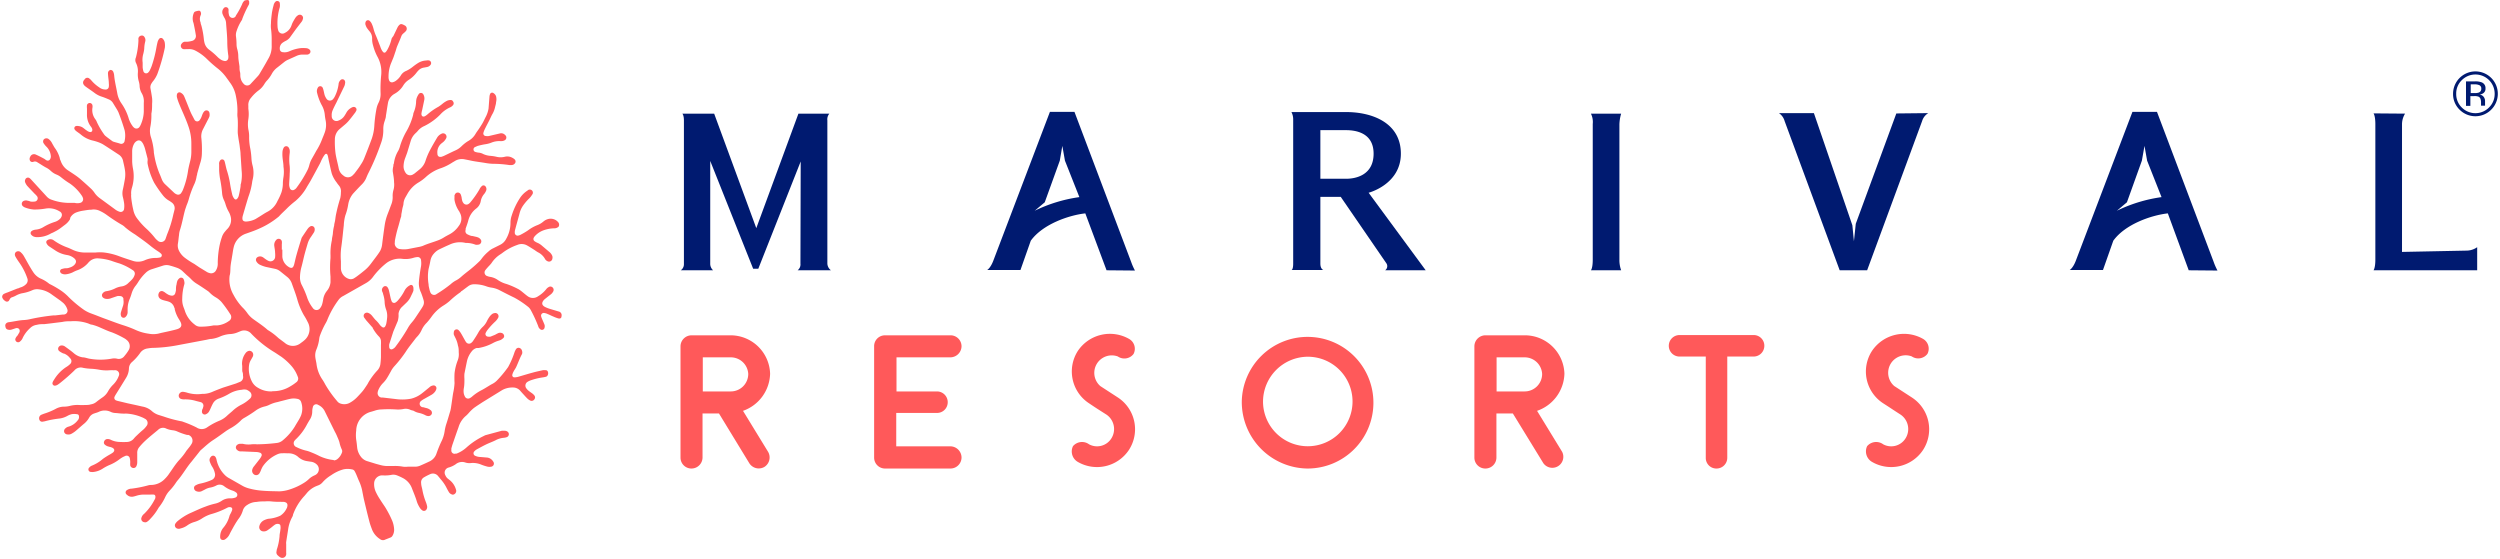
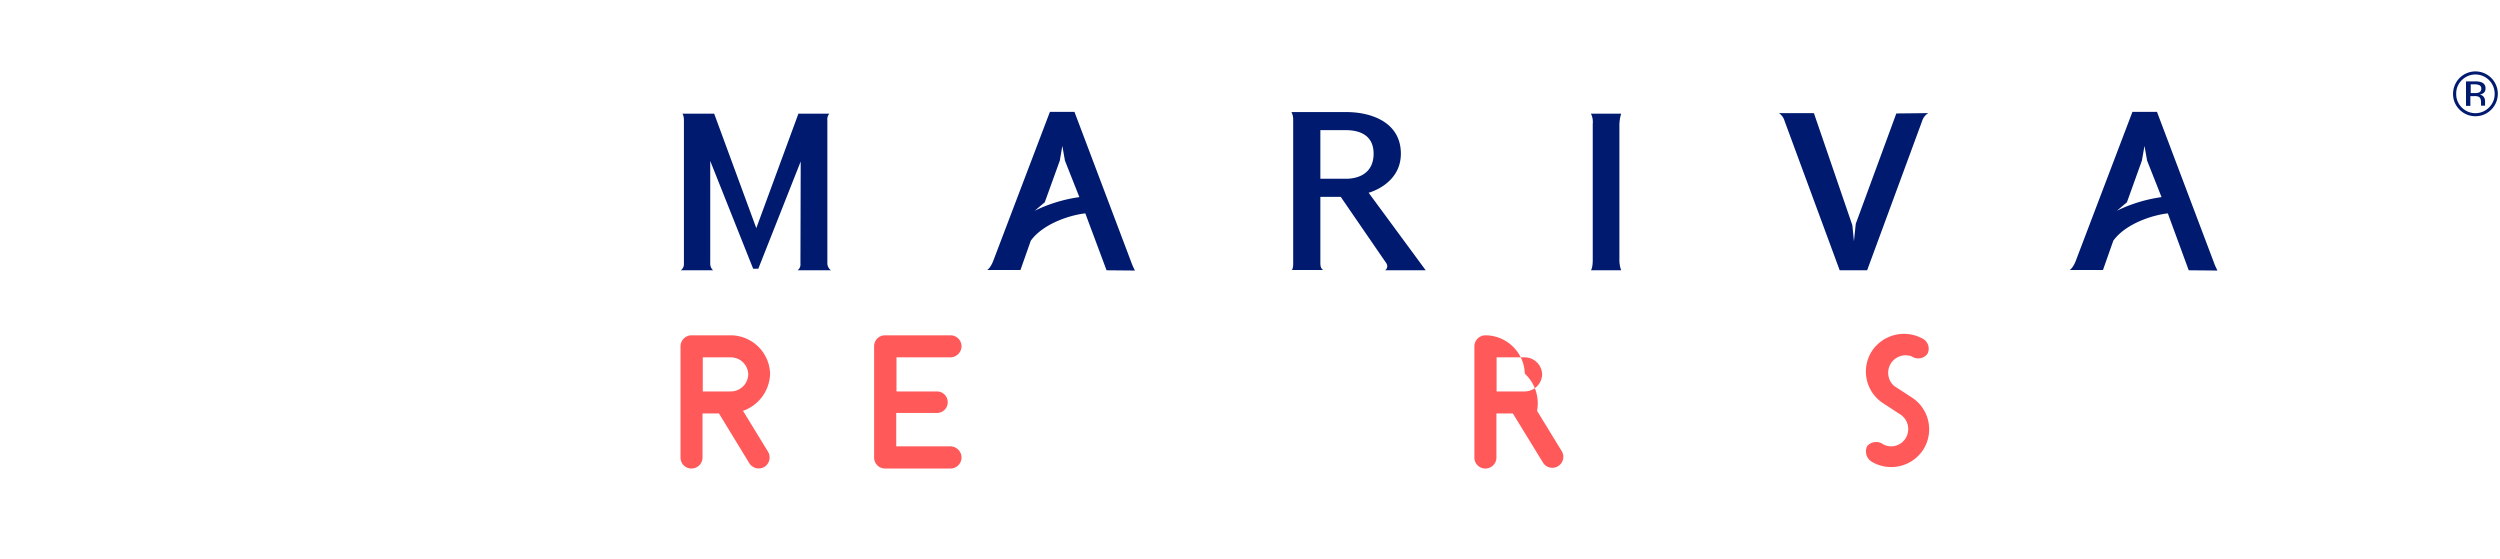
<svg xmlns="http://www.w3.org/2000/svg" id="Capa_1" data-name="Capa 1" viewBox="0 0 285.5 64" width="286" height="64">
  <defs>
    <style>.cls-1{fill:#ff595a;}.cls-2{fill:#001a70;}</style>
  </defs>
  <title>logo8</title>
-   <path class="cls-1" d="M35,1.05,35.27,1c.14,0,.23.05.23.18a1.1,1.1,0,0,1,0,.26.59.59,0,0,1-.06.14,12.11,12.11,0,0,0-.73,1.6c0,.09-.09.18-.14.27a5.14,5.14,0,0,0-.5,1.09A1.35,1.35,0,0,0,34,5.2a6.8,6.8,0,0,1,.06.9,2.11,2.11,0,0,0,.09.55,3.08,3.08,0,0,1,.11.74c0,.41.09.82.14,1.23,0,.21,0,.42.06.63s0,.45.07.68a1.24,1.24,0,0,0,.34.65.52.52,0,0,0,.82,0l.77-.83a2.11,2.11,0,0,0,.19-.23c.25-.42.5-.84.74-1.26l.29-.52a2.72,2.72,0,0,0,.4-1.54c0-.25,0-.51,0-.76A8.77,8.77,0,0,0,38,4.28a3,3,0,0,1,0-.6c0-.41.06-.82.11-1.23a8,8,0,0,1,.19-.85.77.77,0,0,1,.2-.39.28.28,0,0,1,.31-.08.26.26,0,0,1,.2.25,1.63,1.63,0,0,1,0,.44A6.29,6.29,0,0,0,38.75,4a1.62,1.62,0,0,0,.07.44.5.5,0,0,0,.77.32,1.46,1.46,0,0,0,.7-.71c.07-.15.11-.31.18-.45A6.37,6.37,0,0,1,40.82,3a1,1,0,0,1,.3-.27.37.37,0,0,1,.55.34,1.19,1.19,0,0,1-.1.32c-.08.13-.18.24-.27.36l-.43.56-.72,1a1.43,1.43,0,0,1-.47.37,2.4,2.4,0,0,0-.38.23.78.78,0,0,0-.29.7.36.36,0,0,0,.36.36,1.22,1.22,0,0,0,.38,0,1.36,1.36,0,0,0,.39-.12,4.44,4.44,0,0,1,1.22-.34,3.43,3.43,0,0,1,.64,0,.64.64,0,0,1,.41.16.3.3,0,0,1,0,.46.45.45,0,0,1-.31.12h-.34a1.65,1.65,0,0,0-.87.16l-1,.45a2,2,0,0,0-.38.24l-.77.61a2.28,2.28,0,0,0-.62.69,3.67,3.67,0,0,1-.61.85,2.51,2.51,0,0,0-.27.37,2.53,2.53,0,0,1-.68.74,4.51,4.51,0,0,0-.85.84,1.19,1.19,0,0,0-.3.9c0,.12,0,.23,0,.34a4,4,0,0,1,0,1.2,3.48,3.48,0,0,0,0,1.16,3.58,3.58,0,0,1,.09.93,6.31,6.31,0,0,0,.14,1.3,8.94,8.94,0,0,1,.12,1,4.1,4.1,0,0,0,.14.93,3.21,3.21,0,0,1,0,1.6,2.21,2.21,0,0,0-.05.25,7.72,7.72,0,0,1-.41,1.64c-.13.39-.24.79-.36,1.18l-.29,1a1.28,1.28,0,0,0-.06.33c0,.23.08.34.32.38a.55.55,0,0,0,.18,0,2.64,2.64,0,0,0,1-.28l.52-.32c.26-.16.52-.34.8-.49A2.52,2.52,0,0,0,38.74,24,6.76,6.76,0,0,0,39.2,23a3.55,3.55,0,0,0,.16-.92,4.54,4.54,0,0,1,.07-.82,4,4,0,0,0,0-1.19c0-.36-.08-.72-.11-1.09a3.75,3.75,0,0,1,0-.67,1.23,1.23,0,0,1,.14-.42.33.33,0,0,1,.57,0,.9.9,0,0,1,.11.27,1.53,1.53,0,0,1,0,.37,5.5,5.5,0,0,0,0,1.46,4.94,4.94,0,0,1,0,.86c0,.42-.05.83-.06,1.24a1.12,1.12,0,0,0,.07.4.34.34,0,0,0,.54.2.75.75,0,0,0,.27-.26,13.28,13.28,0,0,0,1.23-2,3,3,0,0,0,.21-.6,2.78,2.78,0,0,1,.25-.62c.18-.32.36-.63.53-.95A7.24,7.24,0,0,0,43.82,17c.09-.24.2-.48.29-.73a2.6,2.6,0,0,0,.14-1.51,5.58,5.58,0,0,1-.09-.59A2.74,2.74,0,0,0,43.79,13a6,6,0,0,1-.51-1.36.77.77,0,0,1,.07-.59.31.31,0,0,1,.57,0,1.84,1.84,0,0,1,.09.28c.05.19.08.39.14.58a1.85,1.85,0,0,0,.19.37.47.47,0,0,0,.77.05,1.46,1.46,0,0,0,.22-.35,4.38,4.38,0,0,0,.4-1.32.71.71,0,0,1,.23-.5.3.3,0,0,1,.51.14.46.46,0,0,1,0,.26.9.9,0,0,1-.09.32c-.29.61-.59,1.21-.88,1.82-.15.29-.3.58-.43.88a1.37,1.37,0,0,0-.12.69.54.54,0,0,0,.78.52,1.36,1.36,0,0,0,.69-.56,4.05,4.05,0,0,0,.21-.35,1.35,1.35,0,0,1,.46-.49,1.05,1.05,0,0,1,.3-.15.33.33,0,0,1,.34.12.3.3,0,0,1,0,.35,1,1,0,0,1-.16.25c-.23.31-.47.62-.72.91a3.81,3.81,0,0,1-.46.44l-.52.44a1.53,1.53,0,0,0-.56,1.18,10.14,10.14,0,0,0,.08,1.65c.09.57.25,1.12.36,1.69a1.28,1.28,0,0,0,.52.8A.77.77,0,0,0,47.4,21a1.09,1.09,0,0,0,.18-.19c.24-.32.49-.63.71-1a3.53,3.53,0,0,0,.36-.66c.31-.77.61-1.54.89-2.31a5.52,5.52,0,0,0,.28-1.4,15.33,15.33,0,0,1,.25-2,2.66,2.66,0,0,1,.23-.67,2.19,2.19,0,0,0,.24-1.05,15.17,15.17,0,0,1,.07-2.13,3.62,3.62,0,0,0-.45-2.14,5.81,5.81,0,0,1-.47-1.22,2.53,2.53,0,0,1-.12-.77,1.23,1.23,0,0,0-.29-.87c-.1-.12-.19-.23-.28-.36a1.05,1.05,0,0,1-.15-.3.52.52,0,0,1,0-.47.28.28,0,0,1,.45-.06.93.93,0,0,1,.22.3,3.19,3.19,0,0,1,.21.59,5.12,5.12,0,0,0,.26.75c.18.41.33.83.5,1.25a2.5,2.5,0,0,0,.15.38,1.07,1.07,0,0,0,.19.28.19.19,0,0,0,.3,0,1.31,1.31,0,0,0,.19-.27,4.69,4.69,0,0,0,.48-1.26A1.35,1.35,0,0,1,52,5.13l.48-1a1.07,1.07,0,0,1,.15-.22c.17-.18.26-.19.5-.09l.13.07a.42.42,0,0,1,.14.7,2.73,2.73,0,0,1-.25.23.76.76,0,0,0-.25.36c-.15.4-.33.78-.49,1.18-.07.19-.11.38-.18.57s-.16.5-.26.74-.17.42-.26.63a4.05,4.05,0,0,0-.26,1.5.9.9,0,0,0,.06.37.34.34,0,0,0,.45.23,1,1,0,0,0,.33-.16,2.13,2.13,0,0,0,.56-.6,1.24,1.24,0,0,1,.62-.53,3.63,3.63,0,0,0,.79-.5,6.15,6.15,0,0,1,.52-.37,1.94,1.94,0,0,1,1-.32.73.73,0,0,1,.33,0,.32.32,0,0,1,.15.49.63.63,0,0,1-.37.25l-.37.07a1.09,1.09,0,0,0-.68.36l-.13.14a3.45,3.45,0,0,1-1,.94,2,2,0,0,0-.59.63,2.67,2.67,0,0,1-1,.94,1.51,1.51,0,0,0-.75,1.12c-.08.45-.14.91-.22,1.37,0,.2-.08.41-.14.61a2.65,2.65,0,0,0-.16,1,4.28,4.28,0,0,1-.28,1.58,26.65,26.65,0,0,1-1.41,3.35c-.11.21-.2.43-.29.65a2.3,2.3,0,0,1-.5.7c-.33.33-.64.67-.95,1a2.59,2.59,0,0,0-.58,1.24,6.25,6.25,0,0,1-.33,1.27,4.93,4.93,0,0,0-.18,1.15c-.1.85-.17,1.71-.3,2.57A7.85,7.85,0,0,0,46,30.89c0,.26,0,.53,0,.79a1.31,1.31,0,0,0,1,1.25.73.73,0,0,0,.48-.08,5.36,5.36,0,0,0,.49-.34c.22-.16.44-.34.65-.51a4.24,4.24,0,0,0,.81-.83l.61-.81c.15-.2.3-.41.43-.62a2.07,2.07,0,0,0,.25-.82c.09-.74.19-1.49.3-2.23a6,6,0,0,1,.31-1.16c.14-.36.28-.72.41-1.08a2.25,2.25,0,0,0,.18-1,2.36,2.36,0,0,1,.1-.74,2.21,2.21,0,0,0,.06-.85c0-.43-.09-.85-.15-1.27A1.88,1.88,0,0,1,52,20c0-.1,0-.2.06-.29a3.68,3.68,0,0,1,.51-1.48,2.85,2.85,0,0,0,.22-.6,8.39,8.39,0,0,1,.65-1.51,7.62,7.62,0,0,0,.83-2c0-.16.09-.32.14-.47a3.41,3.41,0,0,0,.19-.95,1.68,1.68,0,0,1,.06-.45,1.72,1.72,0,0,1,.21-.43.31.31,0,0,1,.57,0,.91.91,0,0,1,.09.65l-.24,1.14a2.83,2.83,0,0,0-.08.4c0,.28.17.4.41.28a1.79,1.79,0,0,0,.28-.2,6.94,6.94,0,0,1,1.26-.88,4.49,4.49,0,0,0,.51-.38,2.88,2.88,0,0,1,.47-.3,1.06,1.06,0,0,1,.4-.09.3.3,0,0,1,.3.19.32.32,0,0,1,0,.38.9.9,0,0,1-.32.26,3.39,3.39,0,0,0-1.17.85,6.69,6.69,0,0,1-1.79,1.29,2,2,0,0,0-.75.55,2.23,2.23,0,0,1-.26.27,2,2,0,0,0-.58.95l-.39,1.29-.21.57a2.8,2.8,0,0,0-.2.91,1.24,1.24,0,0,0,.19.75.62.62,0,0,0,.9.25l.16-.1.64-.52a2.09,2.09,0,0,0,.64-1,7.6,7.6,0,0,1,.45-1.07c.26-.5.55-1,.83-1.47a1.13,1.13,0,0,1,.51-.48.39.39,0,0,1,.54.53,1.55,1.55,0,0,1-.24.33,3.36,3.36,0,0,1-.29.24,1.31,1.31,0,0,0-.46,1.17c0,.3.2.42.49.35l.24-.09c.44-.21.88-.43,1.32-.63a2.33,2.33,0,0,0,.74-.51,4.4,4.4,0,0,1,.52-.43c.12-.09.25-.15.38-.24a2.16,2.16,0,0,0,.68-.73c.11-.19.24-.35.36-.53s.29-.44.42-.66.28-.56.43-.84a3.24,3.24,0,0,0,.27-.85L63,12a1.17,1.17,0,0,1,.07-.25.25.25,0,0,1,.38-.1.68.68,0,0,1,.3.37,1.38,1.38,0,0,1,0,.67c0,.18-.07.37-.11.55a2.77,2.77,0,0,1-.31.81c-.12.21-.22.44-.33.67s-.35.66-.51,1a2.23,2.23,0,0,0-.18.45.29.29,0,0,0,.29.39.93.93,0,0,0,.33,0l1.24-.29a.6.6,0,0,1,.62.18.36.36,0,0,1-.1.62.66.66,0,0,1-.25.07,1.51,1.51,0,0,1-.3,0,2.41,2.41,0,0,0-.88.16,3.15,3.15,0,0,1-.8.21,8.45,8.45,0,0,0-.84.19l-.27.12a.3.3,0,0,0,.06.57,1.94,1.94,0,0,0,.33.07,1.3,1.3,0,0,1,.54.16,2.36,2.36,0,0,0,.83.21,4.77,4.77,0,0,1,.66.1,2,2,0,0,0,1,0,1.17,1.17,0,0,1,.84.12,1.1,1.1,0,0,1,.25.17.34.34,0,0,1,0,.52.47.47,0,0,1-.31.14,1.51,1.51,0,0,1-.3,0,12.42,12.42,0,0,0-1.83-.14,6.11,6.11,0,0,1-.86-.09c-.63-.11-1.26-.17-1.89-.32l-.51-.1a1.51,1.51,0,0,0-1.12.19l-.29.17a5.89,5.89,0,0,1-1.28.64,4.75,4.75,0,0,0-1.73,1,5.06,5.06,0,0,1-.87.65,3.49,3.49,0,0,0-1.25,1.28l-.24.42a1.76,1.76,0,0,0-.22.68c0,.2-.09.41-.13.62s-.06.37-.1.55,0,.32-.09.48c-.1.36-.19.73-.3,1.09a13.78,13.78,0,0,0-.37,1.57l0,.14a.65.65,0,0,0,.58.78,2.91,2.91,0,0,0,.93,0l1.18-.23a2.93,2.93,0,0,0,.51-.13c.52-.24,1.08-.39,1.62-.59a3.65,3.65,0,0,0,.75-.35c.2-.13.41-.24.62-.35a3,3,0,0,0,1.13-1,1.36,1.36,0,0,0,.11-1.52.7.7,0,0,0-.09-.17A3.28,3.28,0,0,1,59,23.9a1.58,1.58,0,0,1,0-.38.37.37,0,0,1,0-.18c.06-.16.15-.3.34-.31a.36.36,0,0,1,.38.25,1.68,1.68,0,0,1,.09.32,2.41,2.41,0,0,0,.07.37.83.83,0,0,0,.16.29.43.43,0,0,0,.58.06,1.1,1.1,0,0,0,.22-.21,10.44,10.44,0,0,0,1-1.43,1.18,1.18,0,0,1,.26-.37.28.28,0,0,1,.43,0,.49.49,0,0,1,.07.53,1.41,1.41,0,0,1-.21.35A1.73,1.73,0,0,0,62,24a1.36,1.36,0,0,1-.54.87,2.52,2.52,0,0,0-.9,1.4c-.08.3-.19.59-.29.88a.88.88,0,0,0,0,.15.4.4,0,0,0,.21.51,2.23,2.23,0,0,0,.45.18c.15,0,.32.06.48.09a1.7,1.7,0,0,1,.32.1.68.68,0,0,1,.23.18.36.36,0,0,1,.06.42.37.37,0,0,1-.33.21.76.76,0,0,1-.3,0,3,3,0,0,0-1-.2h-.12A2.75,2.75,0,0,0,58.4,29c-.38.16-.75.34-1.13.52a2,2,0,0,0-.64.5,1.63,1.63,0,0,0-.39.8c-.06.32-.13.64-.21.95a5.2,5.2,0,0,0,0,1.76c0,.21.07.42.11.63a1.69,1.69,0,0,0,.08.24.46.46,0,0,0,.74.23,15.23,15.23,0,0,0,1.6-1.12,2.9,2.9,0,0,1,.65-.45,3,3,0,0,0,.58-.42c.2-.18.42-.35.63-.52a15.1,15.1,0,0,0,1.48-1.28,2.65,2.65,0,0,0,.21-.26,4.68,4.68,0,0,1,.75-.79,2.08,2.08,0,0,1,.55-.38l.78-.39a1.55,1.55,0,0,0,.73-.72,3.68,3.68,0,0,0,.48-1.83,2.51,2.51,0,0,1,.14-.81,8,8,0,0,1,.94-2,2.86,2.86,0,0,1,.87-.86.35.35,0,0,1,.52.48,2.12,2.12,0,0,1-.35.44,5.59,5.59,0,0,0-.7.83,2.7,2.7,0,0,0-.37.81c-.16.62-.34,1.23-.5,1.85a1.11,1.11,0,0,0-.06.4.33.33,0,0,0,.44.33,1.07,1.07,0,0,0,.31-.13,7.45,7.45,0,0,0,.77-.46,4.44,4.44,0,0,1,1-.57,2.4,2.4,0,0,0,.77-.45,1.4,1.4,0,0,1,.6-.29,1.14,1.14,0,0,1,1.06.36.45.45,0,0,1,.11.42.25.25,0,0,1-.12.17.73.73,0,0,1-.46.13,3.85,3.85,0,0,0-1.17.22,2.47,2.47,0,0,0-1,.66.86.86,0,0,0-.15.22.31.31,0,0,0,.1.37,1.69,1.69,0,0,0,.29.17,1.87,1.87,0,0,1,.54.33l.86.73a1.11,1.11,0,0,1,.35.48.62.62,0,0,1,0,.3.38.38,0,0,1-.54.29.62.62,0,0,1-.32-.3,1.86,1.86,0,0,0-.79-.73c-.16-.09-.31-.21-.47-.31s-.5-.32-.77-.47a1.26,1.26,0,0,0-1.12-.06,6.11,6.11,0,0,0-1.62.85,3.53,3.53,0,0,1-.34.24,3.36,3.36,0,0,0-1,1,5,5,0,0,1-.38.42c-.1.12-.22.24-.31.37a.43.43,0,0,0,.23.69,1.38,1.38,0,0,0,.29.08,2.09,2.09,0,0,1,.9.36,3.26,3.26,0,0,0,1,.46,9.29,9.29,0,0,1,1.41.62,4.13,4.13,0,0,1,.42.31c.2.16.38.32.59.47a1,1,0,0,0,1.19,0,3.42,3.42,0,0,0,.93-.81.76.76,0,0,1,.25-.22.36.36,0,0,1,.45,0,.38.38,0,0,1,.12.44,1.1,1.1,0,0,1-.22.31,3.67,3.67,0,0,1-.29.23l-.44.35a1.14,1.14,0,0,0-.16.15c-.26.32-.22.57.14.77a3.32,3.32,0,0,0,.55.22l1,.3a.43.43,0,0,1,.35.53c0,.23-.15.33-.39.26a3.82,3.82,0,0,1-.53-.2c-.23-.09-.45-.21-.68-.3a1.24,1.24,0,0,0-.36-.11.31.31,0,0,0-.37.39,2.09,2.09,0,0,0,.13.35c.09.21.18.41.26.62a.61.61,0,0,1,0,.3.3.3,0,0,1-.51.18.6.6,0,0,1-.22-.34,15.33,15.33,0,0,0-.85-1.84,1.24,1.24,0,0,0-.37-.42,10.47,10.47,0,0,0-1.51-1c-.59-.28-1.17-.58-1.75-.88a2.86,2.86,0,0,0-.89-.27,2.91,2.91,0,0,1-.58-.15,4,4,0,0,0-1.33-.23,1.12,1.12,0,0,0-.71.21l-.75.56c-.06,0-.11.11-.17.15a10.1,10.1,0,0,0-1.23,1,5.26,5.26,0,0,1-.76.55,4.83,4.83,0,0,0-1.32,1.27,6.88,6.88,0,0,1-.54.67,2.82,2.82,0,0,0-.58.83,2.72,2.72,0,0,1-.55.8l-.1.11c-.39.53-.8,1-1.18,1.6a13.66,13.66,0,0,1-1.25,1.59,2.81,2.81,0,0,0-.43.61c-.17.31-.34.62-.53.91a3.39,3.39,0,0,1-.39.46,2.48,2.48,0,0,0-.5.74,1,1,0,0,0-.09.29.51.51,0,0,0,.42.61l.18,0,1.61.19a5.43,5.43,0,0,0,1.61-.06,3.27,3.27,0,0,0,1.24-.61c.25-.19.48-.39.73-.59.09-.07.17-.15.26-.21a.73.73,0,0,1,.28-.1.32.32,0,0,1,.38.39.91.91,0,0,1-.14.3,1.36,1.36,0,0,1-.48.41l-.78.44a2.12,2.12,0,0,0-.35.23.4.4,0,0,0,.15.71c.13,0,.27.06.4.09a1.18,1.18,0,0,1,.51.23.38.38,0,0,1,.16.46.42.42,0,0,1-.47.23.85.85,0,0,1-.28-.1,2.84,2.84,0,0,0-.74-.26,1.79,1.79,0,0,1-.59-.24L54,47.91a1.23,1.23,0,0,0-.84-.12,3.11,3.11,0,0,1-.86.05,13.11,13.11,0,0,0-1.66,0,2.55,2.55,0,0,0-.77.14l-.36.11a2.27,2.27,0,0,0-1.76,2.17,4.11,4.11,0,0,0,0,1.05c.05.29.08.59.11.89a2.07,2.07,0,0,0,.39,1,1.42,1.42,0,0,0,.71.54l1.07.33c.23.06.46.13.69.18a3.47,3.47,0,0,0,.45.06h.86a5,5,0,0,1,1.09.08,2.25,2.25,0,0,0,.52,0c.26,0,.52,0,.79,0a1.5,1.5,0,0,0,.59-.1c.38-.16.75-.33,1.13-.51a1.53,1.53,0,0,0,.8-.94c.17-.48.38-1,.59-1.42a3.94,3.94,0,0,0,.33-1.11,5,5,0,0,1,.21-.87c.16-.48.3-1,.44-1.44a5.3,5.3,0,0,0,.1-.55c.08-.5.14-1,.22-1.49A7,7,0,0,0,59,44.82,10.49,10.49,0,0,1,59,43.7a5.91,5.91,0,0,1,.37-1.49,1.9,1.9,0,0,0,.11-.88c0-.27,0-.53-.09-.79a3,3,0,0,0-.29-.88c-.06-.13-.13-.25-.18-.38a.7.7,0,0,1,0-.29.32.32,0,0,1,.52-.24,1.87,1.87,0,0,1,.28.35c.17.28.32.57.48.85a1.38,1.38,0,0,0,.17.25.41.41,0,0,0,.57,0,.92.92,0,0,0,.22-.26c.19-.28.37-.56.54-.86a2.67,2.67,0,0,1,.52-.68,2.21,2.21,0,0,0,.47-.63,3.43,3.43,0,0,1,.28-.49,1.57,1.57,0,0,1,.3-.33.58.58,0,0,1,.3-.13.37.37,0,0,1,.41.55,1.7,1.7,0,0,1-.35.44,8,8,0,0,0-.84.91,1.86,1.86,0,0,0-.22.35.3.3,0,0,0,.25.44,1,1,0,0,0,.3,0l.49-.2c.11-.05.21-.12.33-.17a.55.55,0,0,1,.4-.06.39.39,0,0,1,.32.28.3.3,0,0,1-.11.34,1.31,1.31,0,0,1-.27.19,3,3,0,0,1-.32.11,3.38,3.38,0,0,0-.52.22,5.31,5.31,0,0,1-1.69.59l-.22,0a1.08,1.08,0,0,0-.55.37,2.71,2.71,0,0,0-.56,1.14c-.1.47-.2,1-.29,1.43a4,4,0,0,0,0,.6c0,.36,0,.72-.07,1.08a1.71,1.71,0,0,0,0,.6,1.37,1.37,0,0,0,.15.38.4.4,0,0,0,.53.14,1.25,1.25,0,0,0,.3-.21,5.39,5.39,0,0,1,1.1-.73c.23-.12.45-.26.68-.4s.34-.21.52-.3a2.06,2.06,0,0,0,.53-.4A12.34,12.34,0,0,0,65,43.17l.13-.18a9.7,9.7,0,0,0,.74-1.72A2.31,2.31,0,0,1,66,41a.36.36,0,0,1,.37-.21.44.44,0,0,1,.35.35.56.56,0,0,1,0,.36c-.26.47-.44,1-.66,1.47-.08.18-.21.34-.3.52a1.37,1.37,0,0,0-.15.38.24.24,0,0,0,.25.3,1.84,1.84,0,0,0,.41-.06c.56-.16,1.1-.33,1.66-.48.39-.11.78-.19,1.17-.28a1.84,1.84,0,0,1,.33,0,.25.25,0,0,1,.25.19.48.48,0,0,1-.07.46.33.33,0,0,1-.19.11,3.39,3.39,0,0,1-.44.08,7.5,7.5,0,0,0-1.24.31,2.09,2.09,0,0,0-.37.17.51.51,0,0,0-.14.78,1.33,1.33,0,0,0,.29.29c.13.11.27.19.4.29a1.39,1.39,0,0,1,.21.21.36.36,0,0,1,0,.45.37.37,0,0,1-.43.15,1.24,1.24,0,0,1-.34-.22c-.22-.21-.41-.44-.62-.66l-.22-.25a1.07,1.07,0,0,0-.83-.38,2.4,2.4,0,0,0-1.23.29l-.13.08L62.22,47c-.33.22-.67.43-1,.67a4.79,4.79,0,0,0-.52.49,4.27,4.27,0,0,1-.36.38,2.69,2.69,0,0,0-.88,1.32c-.23.64-.45,1.28-.67,1.92-.06.16-.1.33-.15.5a.58.58,0,0,0,0,.18.37.37,0,0,0,.49.43l.11,0a3.64,3.64,0,0,0,1.14-.71,8.36,8.36,0,0,1,2-1.32.67.67,0,0,1,.21-.09l1.81-.49a1.84,1.84,0,0,1,.33,0,.53.53,0,0,1,.38.14A.36.36,0,0,1,65,51a1.23,1.23,0,0,1-.33.08,2.43,2.43,0,0,0-1,.3c-.35.17-.72.3-1.07.47s-.71.37-1.06.56a1.09,1.09,0,0,0-.26.21.31.31,0,0,0,.1.53,1.44,1.44,0,0,0,.58.13l.71.06a.9.9,0,0,1,.55.22,1.11,1.11,0,0,1,.25.32.36.36,0,0,1-.28.51,1.08,1.08,0,0,1-.4,0,6,6,0,0,1-.72-.23,2.47,2.47,0,0,0-1.17-.19,1.52,1.52,0,0,1-.67-.06,1.15,1.15,0,0,0-1.1.2,2.79,2.79,0,0,1-.78.37.6.6,0,0,0-.4.89,1,1,0,0,0,.25.36l.24.19A2.12,2.12,0,0,1,59.16,57a.43.43,0,0,1-.21.55.3.3,0,0,1-.29,0,.61.61,0,0,1-.31-.26c-.08-.13-.15-.26-.22-.39a4.5,4.5,0,0,0-.65-1c-.12-.13-.22-.28-.34-.41a.75.75,0,0,0-.94-.24,6.61,6.61,0,0,0-.7.36.65.65,0,0,0-.32.67c0,.24.08.47.13.71a7.48,7.48,0,0,0,.42,1.47,2.64,2.64,0,0,1,.12.4.51.51,0,0,1-.05.4.33.33,0,0,1-.51.11,1,1,0,0,1-.26-.28,3.21,3.21,0,0,1-.33-.67c-.16-.56-.4-1.1-.61-1.65a2.18,2.18,0,0,0-1-1.08,7,7,0,0,0-.68-.31,1.14,1.14,0,0,0-.66-.05,3.87,3.87,0,0,1-.83.06,1.84,1.84,0,0,0-.33,0,.94.94,0,0,0-.79.92,2.09,2.09,0,0,0,.21,1,6.3,6.3,0,0,0,.4.72c.2.32.41.63.62.94a11.48,11.48,0,0,1,.85,1.63,3.05,3.05,0,0,1,.21,1,1.31,1.31,0,0,1-.22.74.46.46,0,0,1-.17.14l-.63.25a.53.53,0,0,1-.6-.06,2.3,2.3,0,0,1-.9-1.07c-.12-.32-.24-.63-.33-1-.21-.8-.4-1.6-.59-2.4-.07-.29-.12-.59-.18-.88a4.89,4.89,0,0,0-.38-1.25c-.13-.28-.23-.56-.35-.83a3.59,3.59,0,0,0-.17-.34.39.39,0,0,0-.3-.2,2.26,2.26,0,0,0-1,0,4.62,4.62,0,0,0-1.38.66,4.22,4.22,0,0,0-1,.83,1.18,1.18,0,0,1-.42.31l-.28.11a2.8,2.8,0,0,0-1.13.85l-.22.26a6.23,6.23,0,0,0-1.32,2.16c0,.13-.09.26-.15.38a4.13,4.13,0,0,0-.41,1.32c-.07.47-.15.94-.22,1.41a1.18,1.18,0,0,0,0,.26c0,.34,0,.68,0,1a.58.58,0,0,1,0,.19.45.45,0,0,1-.66.33,1.61,1.61,0,0,1-.32-.25.45.45,0,0,1-.11-.49l0-.11a6.46,6.46,0,0,0,.33-1.57c0-.26.08-.52.1-.78a1.12,1.12,0,0,0,0-.41c0-.16-.14-.22-.3-.23a.58.58,0,0,0-.38.13c-.13.09-.25.2-.38.3s-.31.23-.46.33a.72.72,0,0,1-.43.1.48.48,0,0,1-.46-.6,1,1,0,0,1,.55-.68,2.27,2.27,0,0,1,.46-.16A4.05,4.05,0,0,0,39.06,60a2,2,0,0,0,.73-.84.35.35,0,0,0,.06-.14c.1-.35,0-.55-.4-.61h-.19c-.41,0-.82,0-1.24-.05a4.22,4.22,0,0,0-.71,0c-.31,0-.62,0-.94.06a2,2,0,0,0-1.09.35,1.12,1.12,0,0,0-.49.6,2.91,2.91,0,0,1-.51,1c-.08.1-.14.21-.21.31s-.29.47-.42.71-.27.48-.39.73a1.32,1.32,0,0,1-.45.54.43.43,0,0,1-.46.08c-.17-.09-.17-.26-.16-.43a1.55,1.55,0,0,1,.33-.9A3.48,3.48,0,0,0,33.26,60c.05-.14.14-.27.2-.41a1.15,1.15,0,0,0,.11-.31.23.23,0,0,0-.22-.26.55.55,0,0,0-.18,0,1,1,0,0,0-.18.07,9.25,9.25,0,0,1-1.85.73,4,4,0,0,0-1,.47,3.22,3.22,0,0,1-.92.43,2.59,2.59,0,0,0-.8.39,2.12,2.12,0,0,1-.75.34.56.56,0,0,1-.44,0,.38.38,0,0,1-.15-.57,1.35,1.35,0,0,1,.28-.3,6.64,6.64,0,0,1,1.36-.86c.6-.26,1.18-.55,1.8-.77a7.8,7.8,0,0,1,1.07-.33,2.13,2.13,0,0,0,.76-.32,1.65,1.65,0,0,1,1-.29,1.5,1.5,0,0,0,.55-.08.33.33,0,0,0,.11-.59,1.43,1.43,0,0,0-.36-.2,3.05,3.05,0,0,1-1-.51.81.81,0,0,0-.92-.08,2.38,2.38,0,0,1-.74.24,1.92,1.92,0,0,0-.56.22l-.4.2a.77.77,0,0,1-.52,0,.41.41,0,0,1-.31-.34.33.33,0,0,1,.21-.36,1.54,1.54,0,0,1,.42-.17A6.53,6.53,0,0,0,31,56l.21-.09a.64.64,0,0,0,.38-.74,2.17,2.17,0,0,0-.35-.83A2.87,2.87,0,0,1,31,53.8a.5.5,0,0,1,.11-.52.32.32,0,0,1,.54,0,.84.84,0,0,1,.12.31,3.49,3.49,0,0,0,.93,1.73,2,2,0,0,0,.54.4l1.47.84a3.11,3.11,0,0,0,.65.28,7.81,7.81,0,0,0,1.59.29c.65.06,1.3.06,2,.08A4.16,4.16,0,0,0,40.12,57a7,7,0,0,0,1.73-.81,3.18,3.18,0,0,0,.47-.37,2.14,2.14,0,0,1,.58-.4l.17-.08a.74.74,0,0,0,.16-1.21,1.16,1.16,0,0,0-.67-.31l-.45-.07a1.88,1.88,0,0,1-.88-.38s-.09-.06-.12-.1a1.66,1.66,0,0,0-1.18-.41,7.52,7.52,0,0,0-.82,0,1.42,1.42,0,0,0-.4.12,4,4,0,0,0-1.65,1.38,3,3,0,0,0-.21.44,2,2,0,0,1-.16.33.44.44,0,0,1-.56.19.52.52,0,0,1-.28-.56,1,1,0,0,1,.22-.43l.67-.86a1.69,1.69,0,0,0,.17-.29.27.27,0,0,0-.17-.39,1.42,1.42,0,0,0-.4-.08l-1.62-.07-.26,0a.63.63,0,0,1-.36-.19.36.36,0,0,1,0-.53.56.56,0,0,1,.41-.15l.26,0a2.64,2.64,0,0,0,1,.06,3.43,3.43,0,0,1,.64,0,20.33,20.33,0,0,0,2.21-.15,1.3,1.3,0,0,0,.78-.35,6.39,6.39,0,0,0,1.32-1.52c.16-.29.34-.56.5-.84a4.09,4.09,0,0,0,.23-.47,2.24,2.24,0,0,0,0-1.51.52.52,0,0,0-.44-.36,1.89,1.89,0,0,0-.82,0c-.38.08-.75.19-1.13.28l-.29.08a4,4,0,0,0-1,.34,2.37,2.37,0,0,1-.53.18,2.92,2.92,0,0,0-.92.41,14.84,14.84,0,0,1-1.45.93,1.59,1.59,0,0,0-.35.29,5.22,5.22,0,0,1-1.27.92l-.32.2c-.51.36-1,.73-1.54,1.08s-.92.73-1.37,1.11l-.11.1c-.3.39-.61.77-.91,1.15l-.07.09c-.57.66-1,1.45-1.56,2.11a3.07,3.07,0,0,0-.27.36,6.18,6.18,0,0,1-.68.85,2.87,2.87,0,0,0-.51.74,5.58,5.58,0,0,1-.68,1.12.94.94,0,0,0-.09.12,6.08,6.08,0,0,1-.94,1.26,1.88,1.88,0,0,1-.36.33.36.36,0,0,1-.32.06.39.39,0,0,1-.32-.56.75.75,0,0,1,.1-.2.81.81,0,0,1,.18-.19,6.14,6.14,0,0,0,1.2-1.62.55.55,0,0,0,.1-.35c0-.13-.07-.23-.2-.24a2.29,2.29,0,0,0-.37,0l-.79,0a2.88,2.88,0,0,0-.77.12,3.45,3.45,0,0,1-.4.11.78.78,0,0,1-.73-.21.31.31,0,0,1,0-.53,1,1,0,0,1,.54-.17,13.16,13.16,0,0,0,1.87-.37,1.18,1.18,0,0,1,.37-.05,2.22,2.22,0,0,0,1.6-.74,3.64,3.64,0,0,0,.49-.61c.24-.33.46-.68.7-1s.31-.39.48-.58a6.52,6.52,0,0,0,.69-.88c.09-.15.22-.28.32-.42a3.36,3.36,0,0,0,.35-.49.69.69,0,0,0-.37-1l-.15,0a7.47,7.47,0,0,1-1.2-.43,1.79,1.79,0,0,0-.47-.11,2.55,2.55,0,0,1-.72-.19.8.8,0,0,0-.94.15c-.49.41-1,.81-1.46,1.24a7.57,7.57,0,0,0-.67.71,1,1,0,0,0-.25.73c0,.35,0,.7,0,1.05a1,1,0,0,1-.09.4.35.35,0,0,1-.35.23.39.39,0,0,1-.36-.29,2.35,2.35,0,0,1,0-.37,2.3,2.3,0,0,0-.05-.45.37.37,0,0,0-.52-.27l-.24.11a3.52,3.52,0,0,0-.38.24,4.93,4.93,0,0,1-1.24.71,5.46,5.46,0,0,0-.75.41,2.45,2.45,0,0,1-1,.36,1,1,0,0,1-.3,0,.29.29,0,0,1-.29-.19.3.3,0,0,1,.11-.34.7.7,0,0,1,.27-.19,4.48,4.48,0,0,0,1.27-.78,8.88,8.88,0,0,1,.83-.52,3.28,3.28,0,0,0,.31-.2c.22-.19.2-.4-.05-.54a1.57,1.57,0,0,0-.28-.1,2.45,2.45,0,0,1-.29-.08.92.92,0,0,1-.29-.17.31.31,0,0,1-.1-.37.41.41,0,0,1,.33-.28.79.79,0,0,1,.47.1,2.53,2.53,0,0,0,1,.23,8.43,8.43,0,0,0,.86,0,1.07,1.07,0,0,0,.72-.36,3.24,3.24,0,0,1,.36-.38c.22-.21.44-.42.67-.61a2.35,2.35,0,0,0,.43-.46.54.54,0,0,0-.2-.86,1.68,1.68,0,0,0-.3-.15,5.37,5.37,0,0,0-1.86-.43,2,2,0,0,1-.41,0c-.25,0-.5-.05-.75-.06a1.42,1.42,0,0,1-.54-.12,1.58,1.58,0,0,0-1.42,0c-.15.07-.33.11-.49.17a1,1,0,0,0-.57.46,2.46,2.46,0,0,1-.6.72c-.34.28-.66.58-1,.86a3.18,3.18,0,0,1-.43.28.68.68,0,0,1-.44.08.41.41,0,0,1-.39-.25.4.4,0,0,1,.13-.44.78.78,0,0,1,.39-.21,2,2,0,0,0,1-.69.59.59,0,0,0,.17-.33c0-.22,0-.38-.27-.4a1.75,1.75,0,0,0-.56,0,2,2,0,0,0-.52.21,2.53,2.53,0,0,1-.88.29,10.6,10.6,0,0,0-1.59.29,1.59,1.59,0,0,1-.3.06A.33.33,0,0,1,11.5,49a.44.44,0,0,1,.25-.56l.28-.11a7.54,7.54,0,0,0,1.35-.56,2,2,0,0,1,1-.25,2.74,2.74,0,0,0,.63-.09,3.52,3.52,0,0,1,1-.1,6.11,6.11,0,0,0,.74,0c.22,0,.43,0,.64-.07A1.27,1.27,0,0,0,18,47c.24-.19.48-.37.73-.54a2,2,0,0,0,.63-.69,3.36,3.36,0,0,1,.59-.77,2.71,2.71,0,0,0,.64-1,.45.45,0,0,0-.33-.64.79.79,0,0,0-.22,0,4.51,4.51,0,0,0-.52,0,4.38,4.38,0,0,1-1.2-.07,7.35,7.35,0,0,0-.82-.1,6.4,6.4,0,0,1-1-.11.94.94,0,0,0-1,.31,21.37,21.37,0,0,1-1.61,1.41,2.62,2.62,0,0,1-.34.24.73.73,0,0,1-.25.08.27.27,0,0,1-.28-.37.87.87,0,0,1,.14-.27A4.54,4.54,0,0,1,14.56,43a2.42,2.42,0,0,0,.45-.34.45.45,0,0,0,0-.69,1.59,1.59,0,0,0-.68-.52c-.09,0-.19-.06-.28-.11a1.67,1.67,0,0,1-.28-.18.34.34,0,0,1-.1-.38.42.42,0,0,1,.34-.26.66.66,0,0,1,.45.14c.35.25.7.5,1,.76a2,2,0,0,0,1,.46c.25,0,.49.1.74.15a7.22,7.22,0,0,0,2.58,0,1.47,1.47,0,0,1,.59,0,.79.79,0,0,0,.87-.31,4.61,4.61,0,0,0,.46-.63.89.89,0,0,0-.2-1.19,1.46,1.46,0,0,0-.21-.16,10.78,10.78,0,0,0-1.49-.72c-.44-.14-.86-.34-1.28-.52a5.86,5.86,0,0,0-1-.36c-.17,0-.33-.11-.5-.16a4.85,4.85,0,0,0-1.89-.23c-.32,0-.65,0-1,.08l-1.53.19-.52.06c-.29,0-.58,0-.86.08a1.3,1.3,0,0,0-.77.37,3.62,3.62,0,0,0-.84,1.1,1,1,0,0,1-.3.42.32.32,0,0,1-.38.07.34.34,0,0,1-.18-.34A1,1,0,0,1,9,39.39l.19-.32a.39.39,0,0,0,0-.43.38.38,0,0,0-.42-.08l-.43.14a.76.76,0,0,1-.47,0c-.2-.07-.23-.22-.26-.38a.36.36,0,0,1,.18-.39A.52.52,0,0,1,8,37.86c.59-.07,1.18-.23,1.78-.25a4.2,4.2,0,0,0,.71-.11,23.22,23.22,0,0,1,2.63-.42l.22,0,.86-.1h.11a.44.44,0,0,0,.39-.6,1.71,1.71,0,0,0-.46-.72l-.32-.26-1-.71a3.05,3.05,0,0,0-1.48-.59,1.33,1.33,0,0,0-.74.1,4.56,4.56,0,0,1-1.18.35,2.57,2.57,0,0,0-.67.25A2.58,2.58,0,0,1,8.4,35a.43.43,0,0,0-.28.23L8,35.43a.31.31,0,0,1-.41,0A.75.75,0,0,1,7.25,35a.39.39,0,0,1,.2-.38,3.69,3.69,0,0,1,.42-.17L9,34c.12,0,.23-.09.35-.12a1.44,1.44,0,0,0,.61-.35.62.62,0,0,0,.17-.68,7.19,7.19,0,0,0-1-1.92c-.13-.19-.25-.37-.36-.57s-.09-.42.07-.54a.41.41,0,0,1,.55.06,1.6,1.6,0,0,1,.33.4c.28.48.55,1,.84,1.47.08.14.17.27.26.41a2,2,0,0,0,.81.7,3.94,3.94,0,0,1,.91.53.83.83,0,0,0,.22.14,11.62,11.62,0,0,1,1.23.72,5.45,5.45,0,0,1,.86.73,13.47,13.47,0,0,0,1.79,1.49,4.09,4.09,0,0,0,.84.41c.53.19,1.05.41,1.58.6.69.25,1.38.52,2.08.74a12.74,12.74,0,0,1,1.34.51,5.28,5.28,0,0,0,1.5.44,2.82,2.82,0,0,0,1.12,0c.42-.11.85-.19,1.28-.29s.61-.14.91-.23c.47-.16.57-.44.33-.88l-.11-.19a3.77,3.77,0,0,1-.52-1.2c0-.06,0-.12-.05-.18a1,1,0,0,0-.64-.69c-.19-.07-.39-.1-.58-.16a1.28,1.28,0,0,1-.38-.16.52.52,0,0,1-.17-.66.35.35,0,0,1,.5-.19,1.21,1.21,0,0,1,.28.18,3.45,3.45,0,0,0,.32.2,1.08,1.08,0,0,0,.35.1.38.38,0,0,0,.42-.25,2.22,2.22,0,0,0,.09-.37c0-.22,0-.44.07-.67a1.92,1.92,0,0,1,.09-.4.8.8,0,0,1,.23-.29.31.31,0,0,1,.48.09.9.9,0,0,1,.09.32.58.58,0,0,1,0,.26,6,6,0,0,0-.24,1.63,2.41,2.41,0,0,0,.12.92c.06.18.14.35.19.53a3.2,3.2,0,0,0,1.1,1.53.94.94,0,0,0,.69.25,7.15,7.15,0,0,0,1.46-.14,2.73,2.73,0,0,1,.41,0,2.68,2.68,0,0,0,1.36-.5.53.53,0,0,0,.16-.79,14.44,14.44,0,0,0-1-1.39,2.7,2.7,0,0,0-.67-.54,3.12,3.12,0,0,1-.68-.53,1.54,1.54,0,0,0-.19-.17c-.43-.29-.85-.58-1.29-.85a3.12,3.12,0,0,1-.66-.54,4.79,4.79,0,0,0-.47-.43L27.86,32a1.87,1.87,0,0,0-.57-.35c-.26-.09-.52-.18-.79-.25a1.36,1.36,0,0,0-.89,0l-1.25.4a1.69,1.69,0,0,0-.7.42,5.35,5.35,0,0,0-.87,1.08,4.38,4.38,0,0,1-.33.46,2.7,2.7,0,0,0-.42.87,5.31,5.31,0,0,1-.2.56,3,3,0,0,0-.24,1.17c0,.14,0,.28,0,.41a.77.77,0,0,1-.22.47.31.31,0,0,1-.54-.12.69.69,0,0,1,0-.4c.06-.21.13-.41.19-.61a1.49,1.49,0,0,0,.09-.81l0-.15a.4.4,0,0,0-.4-.28.93.93,0,0,0-.29,0l-.68.23a1.19,1.19,0,0,1-.62.09.63.63,0,0,1-.37-.17.35.35,0,0,1,0-.48.62.62,0,0,1,.42-.23,3.31,3.31,0,0,0,1.06-.35,2.43,2.43,0,0,1,.65-.19,1.35,1.35,0,0,0,.79-.39c.13-.13.28-.25.4-.39a1.28,1.28,0,0,0,.31-.51.45.45,0,0,0-.18-.56,6.76,6.76,0,0,0-1.54-.78c-.31-.09-.62-.19-.92-.3a6,6,0,0,0-1.51-.28,1.31,1.31,0,0,0-1,.35,1.29,1.29,0,0,0-.16.17,2.94,2.94,0,0,1-1.3.86,4,4,0,0,0-.47.22,2.55,2.55,0,0,1-.76.22.83.83,0,0,1-.44-.06.34.34,0,0,1-.24-.31A.31.31,0,0,1,14,31.8a2.18,2.18,0,0,1,.44-.11c.17,0,.34,0,.52-.08a1.2,1.2,0,0,0,.52-.28c.32-.32.25-.58,0-.79a1.64,1.64,0,0,0-.78-.36,3.39,3.39,0,0,1-1.45-.58l-.62-.41a.85.85,0,0,1-.31-.37.26.26,0,0,1,.06-.31.62.62,0,0,1,.79,0,6.42,6.42,0,0,0,1.56.81c.19.07.37.16.55.24a3.29,3.29,0,0,0,1.38.33c.42,0,.85,0,1.27,0a4.6,4.6,0,0,1,1,0,7.41,7.41,0,0,1,1.67.41c.5.19,1,.35,1.53.52a1.89,1.89,0,0,0,1.46-.06,3,3,0,0,1,1.17-.25,2.29,2.29,0,0,0,.52-.05.25.25,0,0,0,.13-.45,1.83,1.83,0,0,0-.26-.21,10.29,10.29,0,0,1-.86-.61c-.59-.49-1.21-.92-1.84-1.37A8.94,8.94,0,0,1,21.31,27a1.63,1.63,0,0,0-.42-.31,19.59,19.59,0,0,1-1.72-1.13,4.67,4.67,0,0,0-.72-.42,1.57,1.57,0,0,0-1-.15c-.32,0-.65.07-1,.12a4,4,0,0,0-.66.17,1.36,1.36,0,0,0-.74.6L15,26.1a2.17,2.17,0,0,1-.56.61c-.23.17-.45.35-.69.51s-.41.24-.62.35-.23.09-.34.16a3.06,3.06,0,0,1-1.47.4,1.1,1.1,0,0,1-.47-.07.76.76,0,0,1-.27-.2.28.28,0,0,1,.05-.43.57.57,0,0,1,.19-.1,1.22,1.22,0,0,1,.26-.06,2,2,0,0,0,.88-.29,6.1,6.1,0,0,1,1.33-.6A1.46,1.46,0,0,0,13.9,26a.79.79,0,0,0,.15-.25.44.44,0,0,0-.24-.57,2.28,2.28,0,0,0-1.59-.32,7.5,7.5,0,0,1-1.34.11,3.49,3.49,0,0,1-1.06-.25.54.54,0,0,1-.16-.1.36.36,0,0,1,.09-.65.61.61,0,0,1,.44,0c.11,0,.22.07.33.09a1.35,1.35,0,0,0,.4,0,.38.38,0,0,0,.3-.63,2.2,2.2,0,0,0-.26-.27c-.28-.3-.57-.59-.85-.9a1.55,1.55,0,0,1-.21-.35.41.41,0,0,1,0-.39.32.32,0,0,1,.5-.13,1.07,1.07,0,0,1,.19.18l1.75,1.91a1.31,1.31,0,0,0,.6.38,5.8,5.8,0,0,0,2,.35c.2,0,.4,0,.6,0a1.35,1.35,0,0,0,.63,0,.43.43,0,0,0,.31-.58,1.08,1.08,0,0,0-.16-.3A5.25,5.25,0,0,0,15,22a8.75,8.75,0,0,1-1-.71,2,2,0,0,0-.51-.31,2.08,2.08,0,0,1-.69-.44,2.36,2.36,0,0,0-.59-.4c-.23-.13-.45-.27-.67-.41l-.26-.16a.47.47,0,0,0-.46-.06h0a.31.31,0,0,1-.37-.1.45.45,0,0,1,0-.46.47.47,0,0,1,.66-.26c.28.12.54.26.81.4s.25.17.38.24a.3.3,0,0,0,.42-.1.6.6,0,0,0,.09-.43,1.69,1.69,0,0,0-.48-1,2.17,2.17,0,0,1-.31-.37.38.38,0,0,1,0-.49.42.42,0,0,1,.52-.05,1.33,1.33,0,0,1,.27.26,1.69,1.69,0,0,1,.19.32c.1.16.18.33.29.48a3.54,3.54,0,0,1,.55,1.14c0,.13.08.24.12.36a2.07,2.07,0,0,0,.85,1.06c.48.32,1,.64,1.41,1s.83.73,1.23,1.11a3.17,3.17,0,0,1,.4.49,2.53,2.53,0,0,0,.62.6L20.23,25a1.65,1.65,0,0,0,.44.22.39.39,0,0,0,.53-.36,2.42,2.42,0,0,0,0-.6,6.47,6.47,0,0,0-.15-.74,1.85,1.85,0,0,1,0-.81c.09-.39.16-.79.23-1.18a3.23,3.23,0,0,0,0-1.16c-.05-.32-.13-.64-.2-.95a1.1,1.1,0,0,0-.49-.73c-.61-.4-1.21-.8-1.83-1.19a3.75,3.75,0,0,0-.65-.28,5.5,5.5,0,0,0-.58-.16,3.23,3.23,0,0,1-1.26-.65c-.16-.14-.34-.25-.51-.38a.84.84,0,0,1-.21-.21.26.26,0,0,1,.14-.4.7.7,0,0,1,.29,0,1.11,1.11,0,0,1,.58.24c.12.09.23.19.36.27a1.08,1.08,0,0,0,.3.16c.24.07.39-.08.33-.33a.84.84,0,0,0-.06-.14.83.83,0,0,0-.08-.12,2.2,2.2,0,0,1-.46-1.44c0-.21,0-.42,0-.64a1.81,1.81,0,0,1,0-.4.34.34,0,0,1,.31-.24.33.33,0,0,1,.31.24.79.79,0,0,1,0,.34,1.74,1.74,0,0,0,.35,1.3,1.08,1.08,0,0,1,.16.3,8.4,8.4,0,0,0,.81,1.39.83.83,0,0,0,.2.22c.24.2.5.38.75.57a.72.72,0,0,0,.2.09c.23.07.46.12.69.2a.39.39,0,0,0,.53-.33,2.81,2.81,0,0,0,0-1.19c-.21-.71-.45-1.4-.72-2.09l-.12-.23-.49-.8a1,1,0,0,0-.44-.4c-.28-.12-.56-.24-.84-.33a2.72,2.72,0,0,1-.86-.45c-.33-.25-.68-.47-1-.71s-.4-.52-.1-.83a.35.35,0,0,1,.56-.06,1,1,0,0,1,.21.2,4.22,4.22,0,0,0,.9.79,1.12,1.12,0,0,0,.7.24.35.35,0,0,0,.39-.33,1.53,1.53,0,0,0,0-.37c0-.32-.07-.64-.09-1a1.13,1.13,0,0,1,0-.26A.39.39,0,0,1,19.63,9a.34.34,0,0,1,.33.22,1.31,1.31,0,0,1,.1.4c.06.7.24,1.38.36,2.07a2.91,2.91,0,0,0,.49,1.16,5.92,5.92,0,0,1,.82,1.72,2.86,2.86,0,0,0,.4.8.9.9,0,0,0,.2.23.42.42,0,0,0,.63-.08,1.71,1.71,0,0,0,.13-.23,4,4,0,0,0,.36-1.52c0-.33,0-.65,0-1a1.85,1.85,0,0,0-.22-1.08,1.77,1.77,0,0,1-.26-.89,2.36,2.36,0,0,0-.08-.45,2.82,2.82,0,0,1-.12-1,2.15,2.15,0,0,0-.22-1.17.72.72,0,0,1,0-.61,8.92,8.92,0,0,0,.28-1.78,1.84,1.84,0,0,0,0-.33.38.38,0,0,1,.3-.38.33.33,0,0,1,.39.15.61.61,0,0,1,.09.54,3.67,3.67,0,0,0-.11.81,3.84,3.84,0,0,1-.11.59,2.43,2.43,0,0,0-.07,1c0,.17,0,.35,0,.52a2.14,2.14,0,0,0,.08.44.33.33,0,0,0,.57.15.81.81,0,0,0,.17-.24,5,5,0,0,0,.21-.48,13.6,13.6,0,0,0,.54-2.11q.06-.34.15-.69a1.06,1.06,0,0,1,.18-.33.27.27,0,0,1,.4,0,.84.84,0,0,1,.24.54,1.91,1.91,0,0,1,0,.48A20.78,20.78,0,0,1,25,9.47a3.3,3.3,0,0,1-.45.77,2.18,2.18,0,0,0-.22.31.78.78,0,0,0-.12.54c.07.38.14.76.19,1.15a3.28,3.28,0,0,1,0,.63c0,.37,0,.75-.08,1.12,0,.1,0,.2,0,.3a6.76,6.76,0,0,1-.13,1.27,2.32,2.32,0,0,0,.07,1.11,7.34,7.34,0,0,1,.34,1.69.17.17,0,0,0,0,.07,10,10,0,0,0,.64,2.42c.1.21.18.44.27.66a1.52,1.52,0,0,0,.37.56l1.06,1a.92.92,0,0,0,.29.17.4.4,0,0,0,.49-.15,1.86,1.86,0,0,0,.19-.33,9.37,9.37,0,0,0,.61-2.28c.06-.35.15-.71.24-1.06a4.22,4.22,0,0,0,.13-1c0-.32,0-.65,0-1a5.83,5.83,0,0,0-.33-1.95c-.31-.92-.74-1.78-1.1-2.68a5.25,5.25,0,0,1-.22-.67.76.76,0,0,1,0-.3.29.29,0,0,1,.46-.2.86.86,0,0,1,.34.34c.07.15.13.3.19.45.18.43.34.86.52,1.29s.29.58.43.87l.07.13a.35.35,0,0,0,.62,0,1.32,1.32,0,0,0,.18-.33c.05-.12.09-.26.15-.38a.88.88,0,0,1,.19-.27.34.34,0,0,1,.57.2.92.92,0,0,1,0,.4,2.93,2.93,0,0,1-.19.4l-.57,1.11a1.74,1.74,0,0,0-.16,1,12.57,12.57,0,0,1,.05,1.84,3.69,3.69,0,0,1-.19,1c-.12.4-.23.79-.34,1.19,0,.11-.05.22-.07.33a3.43,3.43,0,0,1-.24.83,10.94,10.94,0,0,0-.66,1.79,5.35,5.35,0,0,1-.24.67c-.07.22-.16.45-.22.68-.19.73-.32,1.49-.56,2.21a2.36,2.36,0,0,0-.09.52c-.05.33-.07.67-.13,1a1.35,1.35,0,0,0,.15.84,2.31,2.31,0,0,0,.62.74,9.05,9.05,0,0,0,1.1.72l.59.4.87.53a.87.87,0,0,0,.24.1.62.62,0,0,0,.8-.31,1.48,1.48,0,0,0,.19-.83,10.89,10.89,0,0,1,.21-2,7.7,7.7,0,0,1,.26-.94,1.79,1.79,0,0,1,.34-.62c.1-.12.19-.23.3-.34a1.48,1.48,0,0,0,.34-1.5,2,2,0,0,0-.19-.45,4,4,0,0,1-.38-.9,3.19,3.19,0,0,0-.19-.48,2.26,2.26,0,0,1-.19-.72,14.74,14.74,0,0,0-.25-1.75,8.65,8.65,0,0,1-.09-.89c0-.23,0-.45,0-.68a.6.6,0,0,1,.12-.46.28.28,0,0,1,.49.07,2.45,2.45,0,0,1,.08.29c.07.28.12.56.21.83a10.23,10.23,0,0,1,.33,1.35c.06.43.15.86.25,1.29a1.2,1.2,0,0,0,.27.57.2.2,0,0,0,.3,0,.83.83,0,0,0,.21-.43c.07-.28.12-.57.17-.85s0-.33.07-.48a4.73,4.73,0,0,0,.07-1.5l-.12-1.83c0-.29-.06-.58-.09-.86s-.07-.47-.11-.71-.08-.51-.11-.77,0-.65,0-1,0-.67-.05-1a3.38,3.38,0,0,1,0-.45A8,8,0,0,0,34,12.06a3.66,3.66,0,0,0-.71-1.64c-.15-.22-.31-.43-.46-.64A5.25,5.25,0,0,0,32,8.91a15.07,15.07,0,0,1-1.41-1.24,5.53,5.53,0,0,0-1.22-.87,1.51,1.51,0,0,0-.83-.18,2.44,2.44,0,0,1-.27,0,.93.93,0,0,1-.29,0A.38.38,0,0,1,27.78,6a.51.51,0,0,1,.37-.23,1.93,1.93,0,0,0,.34,0,2.88,2.88,0,0,0,.51-.1A.57.57,0,0,0,29.4,5c-.06-.4-.14-.79-.22-1.18a2,2,0,0,0-.09-.33,1.6,1.6,0,0,1,.08-1,.31.31,0,0,1,.14-.16,1.8,1.8,0,0,1,.4-.1.2.2,0,0,1,.24.13.44.44,0,0,1,0,.4,1,1,0,0,0,0,.81c0,.13.06.26.1.4a9.55,9.55,0,0,1,.27,1.51,3.11,3.11,0,0,0,.08.44,1.39,1.39,0,0,0,.49.74,8.26,8.26,0,0,1,1.05.91,2.82,2.82,0,0,0,.39.29,1.21,1.21,0,0,0,.32.11.37.37,0,0,0,.46-.28,1.09,1.09,0,0,0,0-.4A11.18,11.18,0,0,1,33,5.88c0-.76-.09-1.52-.14-2.29A1.33,1.33,0,0,0,32.65,3a2.93,2.93,0,0,1-.19-.4.67.67,0,0,1,.12-.64.31.31,0,0,1,.56.09,1.53,1.53,0,0,1,0,.3,2.38,2.38,0,0,0,.06.37.42.42,0,0,0,.74.17L34,2.76a8.82,8.82,0,0,0,.7-1.28A.92.92,0,0,1,35,1.05m4.3,28.49h0c0,.28,0,.55,0,.83A1.49,1.49,0,0,0,40,31.52a.54.54,0,0,0,.2.1.27.27,0,0,0,.37-.16,1,1,0,0,0,.09-.24c.09-.36.16-.71.26-1.06.17-.61.36-1.22.55-1.83a.74.74,0,0,1,.11-.24c.21-.31.41-.62.63-.93a1,1,0,0,1,.24-.23.34.34,0,0,1,.55.25.64.64,0,0,1-.1.43l-.31.47a2.54,2.54,0,0,0-.39.77c-.12.41-.24.81-.35,1.22s-.23,1-.37,1.5a4.77,4.77,0,0,0-.16,1.07,1.91,1.91,0,0,0,.19.94,10,10,0,0,1,.66,1.55,4.16,4.16,0,0,0,.62,1.11.5.5,0,0,0,.84,0,1.33,1.33,0,0,0,.21-.39,4,4,0,0,0,.13-.58,2,2,0,0,1,.36-.9l.18-.24a1.81,1.81,0,0,0,.3-.84c0-.21,0-.43,0-.64a11.66,11.66,0,0,1,0-2.13c0-.1,0-.2,0-.3a6.8,6.8,0,0,1,.16-1.75c0-.25.09-.5.11-.75a4.77,4.77,0,0,1,.15-.92c0-.18.07-.37.1-.55s.07-.57.14-.85a17.12,17.12,0,0,1,.46-1.74A3.22,3.22,0,0,0,46,23a1,1,0,0,0-.22-.77,3.07,3.07,0,0,1-.27-.36,3.36,3.36,0,0,1-.55-1c-.13-.47-.22-.95-.33-1.42-.05-.22-.08-.45-.14-.66s-.2-.26-.34-.09a3,3,0,0,0-.3.48c-.1.18-.17.39-.27.57-.35.65-.7,1.3-1.06,1.95-.15.27-.33.53-.48.81A5.8,5.8,0,0,1,40.79,24a10.66,10.66,0,0,0-.88.76c-.33.34-.69.65-1,1a9.33,9.33,0,0,1-2.23,1.38c-.5.23-1,.4-1.54.59a2.13,2.13,0,0,0-1.41,1.58c-.07.28-.1.56-.15.85s-.07.44-.11.66-.08.47-.1.71,0,.7-.1,1a3.46,3.46,0,0,0,.45,2.21,6.55,6.55,0,0,0,1,1.41,4.53,4.53,0,0,1,.54.62,3.07,3.07,0,0,0,.73.75c.53.38,1.08.74,1.57,1.17a.54.54,0,0,0,.12.09,7.08,7.08,0,0,1,1.08.81,2.11,2.11,0,0,0,.23.19l.6.45a1.29,1.29,0,0,0,.35.22,1.41,1.41,0,0,0,1.45-.19c.13-.1.27-.19.39-.3a1.67,1.67,0,0,0,.41-2.14,6.86,6.86,0,0,0-.42-.75A8,8,0,0,1,41,35.22c-.17-.6-.4-1.18-.61-1.78a1.65,1.65,0,0,0-.5-.73l-.82-.66a1.41,1.41,0,0,0-.63-.3l-1-.21a3.85,3.85,0,0,1-.74-.27.93.93,0,0,1-.35-.33.36.36,0,0,1,.1-.52.58.58,0,0,1,.61,0c.11.06.2.15.31.22a2,2,0,0,0,.35.21.54.54,0,0,0,.75-.39,2.67,2.67,0,0,0,0-.56c0-.25-.06-.5-.09-.75a.83.83,0,0,1,.21-.69.37.37,0,0,1,.65.14,1.23,1.23,0,0,1,0,.33c0,.22,0,.43,0,.64M38.16,45.75h.21a3.65,3.65,0,0,0,1.82-.54,5.08,5.08,0,0,0,.68-.46.52.52,0,0,0,.18-.69,3.77,3.77,0,0,0-.68-1.16,6.85,6.85,0,0,0-1.19-1.09c-.31-.2-.62-.42-.94-.61a12.91,12.91,0,0,1-2.47-2,1.08,1.08,0,0,0-1.26-.31l-.25.1a2.56,2.56,0,0,1-1,.23,3.52,3.52,0,0,0-1.05.26,3.45,3.45,0,0,1-1,.29c-.19,0-.39.06-.59.1l-3.13.59a17.1,17.1,0,0,1-3.1.34,3.93,3.93,0,0,0-.48.06,1.22,1.22,0,0,0-.9.55,6,6,0,0,1-.9,1,1,1,0,0,0-.36.76,2.17,2.17,0,0,1-.33,1.06c-.38.62-.76,1.24-1.15,1.86a2.69,2.69,0,0,0-.16.29.31.31,0,0,0,.18.43,1.92,1.92,0,0,0,.32.09l1,.24.88.19.8.18a2.2,2.2,0,0,1,1.13.56,2.15,2.15,0,0,0,.79.42l.54.17a13.94,13.94,0,0,0,1.92.52,1.17,1.17,0,0,1,.32.09,12.09,12.09,0,0,1,1.49.63,1.06,1.06,0,0,0,1.2,0,7.49,7.49,0,0,1,1.42-.77,2.85,2.85,0,0,0,.82-.52c.21-.2.43-.38.65-.57a4.25,4.25,0,0,1,1-.72,4.14,4.14,0,0,0,1-.69.52.52,0,0,0,0-.82,1.38,1.38,0,0,0-.35-.22,1.13,1.13,0,0,0-.55,0,3.41,3.41,0,0,0-1.39.42,6.78,6.78,0,0,1-1.25.59,1.18,1.18,0,0,0-.66.54c-.1.18-.18.36-.26.54s-.11.25-.18.37a.69.69,0,0,1-.32.31.33.33,0,0,1-.38,0,.33.33,0,0,1-.12-.34c0-.07,0-.14.06-.22a1.83,1.83,0,0,0,.08-.25.42.42,0,0,0-.31-.55l-.51-.13a4.27,4.27,0,0,0-1.37-.18,1.1,1.1,0,0,1-.37-.06.39.39,0,0,1-.17-.59.47.47,0,0,1,.41-.22,3,3,0,0,1,.41.08,4,4,0,0,0,1.78.16h.19a2.76,2.76,0,0,0,1-.24c.39-.17.79-.32,1.19-.47L34,44.87l.39-.16A.59.59,0,0,0,34.8,44c0-.15,0-.3-.06-.45s0-.57-.05-.86a2,2,0,0,1,.41-1.3.66.66,0,0,1,.36-.25.43.43,0,0,1,.5.35.52.52,0,0,1-.07.36l-.18.32a1.47,1.47,0,0,0-.21.56,3.14,3.14,0,0,0,.29,1.86,1.69,1.69,0,0,0,.74.78,2.77,2.77,0,0,0,1.63.4m4.9-4.12c0,.34.11.69.15,1a4,4,0,0,0,.71,1.83c.11.17.21.35.3.52a12.71,12.71,0,0,0,1.35,1.89.77.77,0,0,0,.39.28,1.31,1.31,0,0,0,1-.06,3.5,3.5,0,0,0,.92-.7c.19-.2.38-.4.56-.61s.34-.46.5-.7a2.07,2.07,0,0,0,.19-.32,7.81,7.81,0,0,1,1-1.36,1.37,1.37,0,0,0,.38-.72,8.31,8.31,0,0,0,.07-.86q0-.68,0-1.35a4.36,4.36,0,0,0,0-.52.78.78,0,0,0-.2-.44,4.49,4.49,0,0,1-.74-1c0-.08-.12-.16-.18-.24l-.57-.65-.22-.3a.36.36,0,0,1,0-.42.39.39,0,0,1,.41-.14,1,1,0,0,1,.32.18,1.39,1.39,0,0,1,.23.25c.1.12.2.25.31.37a3.66,3.66,0,0,1,.52.59,1.07,1.07,0,0,0,.27.25.22.22,0,0,0,.33-.07,1.09,1.09,0,0,0,.14-.38,5,5,0,0,0,.08-.56,2.14,2.14,0,0,0-.11-1,2.82,2.82,0,0,1-.17-.91,3.62,3.62,0,0,0-.18-.88c0-.11-.08-.21-.11-.32a.45.45,0,0,1,.12-.45.31.31,0,0,1,.49,0,1,1,0,0,1,.17.37c.07.27.12.54.18.8a2.7,2.7,0,0,0,.13.43.3.3,0,0,0,.47.14,1.07,1.07,0,0,0,.25-.22,5.3,5.3,0,0,0,.74-1.08,1.43,1.43,0,0,1,.65-.66.22.22,0,0,1,.32.09.43.43,0,0,1,.06.18,1.57,1.57,0,0,1,0,.37c-.08.22-.19.43-.29.64a2.22,2.22,0,0,1-.52.73l-.46.44a1.29,1.29,0,0,0-.43.82,2.52,2.52,0,0,1,0,.37,3.39,3.39,0,0,1-.08.44L52,38.92c-.16.49-.32,1-.47,1.46a1.31,1.31,0,0,0,0,.34.25.25,0,0,0,.37.22.92.92,0,0,0,.39-.34,20.41,20.41,0,0,0,1.33-2,3.9,3.9,0,0,1,.49-.71,4.91,4.91,0,0,0,.39-.51l.58-.87c.1-.16.21-.31.3-.48a.86.86,0,0,0,.09-.65,9,9,0,0,0-.31-.92,2.4,2.4,0,0,1-.24-1.2c.05-.61.14-1.22.25-1.82a2.3,2.3,0,0,0,0-.64.39.39,0,0,0-.45-.39,2.15,2.15,0,0,0-.44.09,3,3,0,0,1-1.34.1,2.56,2.56,0,0,0-1.7.47,8.52,8.52,0,0,0-1.52,1.54,2.57,2.57,0,0,1-.86.78l-2.61,1.48a1.43,1.43,0,0,0-.47.37,10.19,10.19,0,0,0-1.29,2.24,3,3,0,0,1-.26.54,9.39,9.39,0,0,0-.61,1.33,1.68,1.68,0,0,0-.09.32A4.7,4.7,0,0,1,43.19,41a1.69,1.69,0,0,0-.13.63M22,23.32c0,.34.06.68.11,1s.09.47.14.7a2.38,2.38,0,0,0,.46,1,8.24,8.24,0,0,0,1,1.11,8.76,8.76,0,0,1,1,1.07,1.94,1.94,0,0,0,.32.32.55.55,0,0,0,.93-.26c.07-.18.12-.36.19-.53a12.73,12.73,0,0,0,.65-2.07c.05-.24.12-.46.17-.7a.79.79,0,0,0-.29-.77,3.41,3.41,0,0,0-.37-.25,2.37,2.37,0,0,1-.67-.59,14.41,14.41,0,0,1-1-1.44,8.11,8.11,0,0,1-.76-2.22,2.28,2.28,0,0,1,0-.26,1,1,0,0,0,0-.3c-.08-.32-.17-.65-.26-1s-.13-.4-.21-.6a1.27,1.27,0,0,0-.2-.31.42.42,0,0,0-.54-.1.8.8,0,0,0-.32.31,1.77,1.77,0,0,0-.23.9c0,.37,0,.75,0,1.13a5.71,5.71,0,0,0,.09.82,4.47,4.47,0,0,1-.11,2.18,2.07,2.07,0,0,0-.09.82M45.19,53.67a.7.7,0,0,0,.43-.17,1.65,1.65,0,0,0,.49-.7.45.45,0,0,0,0-.36,3.68,3.68,0,0,1-.28-.85A4.79,4.79,0,0,0,45.6,51a4.85,4.85,0,0,0-.29-.61L44.13,48a1.55,1.55,0,0,0-.73-.68.39.39,0,0,0-.61.26,1.81,1.81,0,0,0-.07.52,1.71,1.71,0,0,1-.26.88c-.11.17-.21.35-.31.52a6.42,6.42,0,0,1-1.26,1.71.86.86,0,0,0-.13.14.47.47,0,0,0,.16.8,5.12,5.12,0,0,0,1,.38,3.4,3.4,0,0,1,.64.2,10.33,10.33,0,0,1,1,.45,5.08,5.08,0,0,0,1.62.45h0" transform="translate(-7.25 -1)" />
  <path class="cls-2" d="M98.6,19.47,93.75,31.74h-.59L88.25,19.41l0,11.74a1,1,0,0,0,.33.77h-3.7a.83.83,0,0,0,.36-.71l0-16.44c0-.6-.18-.77-.18-.77h3.64l4.82,13.1L98.34,14h3.54a1,1,0,0,0-.23.77l0,16.38a1,1,0,0,0,.41.77H98.25a.85.85,0,0,0,.32-.77Z" transform="translate(-7.25 -1)" />
  <path class="cls-2" d="M133.59,31.92l-2.43-6.51c-1.89.21-4.88,1.24-6.24,3.13l-1.18,3.35h-3.81s.35-.18.68-1l6.5-17.09h2.81l6.48,17.15a6.92,6.92,0,0,0,.44,1Zm-8.22-6.81a17,17,0,0,1,5.11-1.56l-1.65-4.17-.3-1.69-.29,1.69-1.72,4.76Z" transform="translate(-7.25 -1)" />
  <path class="cls-2" d="M165.62,31.15l-5.24-7.63h-2.33v7.63c0,.65.35.74.35.74h-3.66s.2,0,.2-.74V14.62a1.78,1.78,0,0,0-.2-.8H161c3,0,6.26,1.24,6.26,4.76s-3.69,4.47-3.69,4.47l6.53,8.87h-4.64A.58.58,0,0,0,165.62,31.15Zm-1.48-12.57c0-2.37-2-2.69-3.16-2.69h-2.93v5.56H161C162.16,21.45,164.14,21,164.14,18.58Z" transform="translate(-7.25 -1)" />
  <path class="cls-2" d="M189,31.92s.21-.21.21-1.22V15.18A2.14,2.14,0,0,0,189,14h3.46a4.88,4.88,0,0,0-.2,1.21V30.7a3.45,3.45,0,0,0,.2,1.22Z" transform="translate(-7.25 -1)" />
  <path class="cls-2" d="M227.6,13.94a1.59,1.59,0,0,0-.71.91L220.6,31.92h-3.14l-6.3-17.07a1.63,1.63,0,0,0-.65-.91h4l4.4,12.83.18,1.83.21-2,4.64-12.62Z" transform="translate(-7.25 -1)" />
  <path class="cls-2" d="M257.39,31.92,255,25.41c-1.89.21-4.88,1.24-6.24,3.13l-1.18,3.35h-3.81s.35-.18.68-1l6.5-17.09h2.81l6.48,17.15a6.92,6.92,0,0,0,.44,1Zm-8.22-6.81a17,17,0,0,1,5.11-1.56l-1.65-4.17-.3-1.69-.3,1.69-1.71,4.76Z" transform="translate(-7.25 -1)" />
-   <path class="cls-2" d="M282.14,14a2.33,2.33,0,0,0-.35,1.24V29.82l7.39-.15a2.14,2.14,0,0,0,1.21-.39v2.64H278.53s.21-.24.21-1.22V15.21c0-1-.21-1.24-.21-1.24Z" transform="translate(-7.25 -1)" />
  <path class="cls-2" d="M292,13.54a2.55,2.55,0,0,1-3.63,0,2.49,2.49,0,0,1-.74-1.81A2.56,2.56,0,1,1,292,13.54Zm-3.37-3.37a2.12,2.12,0,0,0-.64,1.56,2.14,2.14,0,0,0,.64,1.57,2.19,2.19,0,0,0,3.11,0,2.15,2.15,0,0,0,.65-1.57,2.2,2.2,0,0,0-3.76-1.56Zm1.51.14a2,2,0,0,1,.76.11.69.69,0,0,1,.44.71.6.6,0,0,1-.28.55.93.93,0,0,1-.4.14.68.68,0,0,1,.48.27.8.8,0,0,1,.15.44v.21c0,.06,0,.13,0,.2s0,.13,0,.15v0h-.46v-.38c0-.32-.08-.54-.26-.64A1.21,1.21,0,0,0,290,12h-.39v1.11h-.5V10.31Zm.53.45a1.25,1.25,0,0,0-.6-.11h-.42v1h.45a1.41,1.41,0,0,0,.47-.06.44.44,0,0,0,.29-.44A.41.41,0,0,0,290.67,10.76Z" transform="translate(-7.25 -1)" />
  <path class="cls-1" d="M89.25,48.3H87.37v5.06a1.27,1.27,0,0,1-1.28,1.24,1.25,1.25,0,0,1-1.24-1.24V40.59a1.27,1.27,0,0,1,1.28-1.23h4.53a4.53,4.53,0,0,1,4.44,4.39A4.63,4.63,0,0,1,92,48l2.87,4.69a1.28,1.28,0,0,1-.43,1.73,1.3,1.3,0,0,1-.64.17,1.28,1.28,0,0,1-1.08-.6Zm3.35-4.52a2,2,0,0,0-2-1.9h-3.2v3.9h3.2A2,2,0,0,0,92.6,43.78Z" transform="translate(-7.25 -1)" />
  <path class="cls-1" d="M107,53.36V40.59a1.24,1.24,0,0,1,1.24-1.23h7.44A1.26,1.26,0,0,1,117,40.59a1.29,1.29,0,0,1-1.28,1.29h-6.16v3.9h4.65A1.23,1.23,0,0,1,115.42,47a1.22,1.22,0,0,1-1.24,1.24h-4.65v3.82h6.16A1.29,1.29,0,0,1,117,53.36a1.27,1.27,0,0,1-1.28,1.24h-7.44A1.25,1.25,0,0,1,107,53.36Z" transform="translate(-7.25 -1)" />
-   <path class="cls-1" d="M136.15,52.47a4.38,4.38,0,0,1-5.87,1.36,1.38,1.38,0,0,1-.53-1.79,1.36,1.36,0,0,1,1.84-.21,1.93,1.93,0,0,0,2.54-.66,2,2,0,0,0-.54-2.73c-1-.64-1.05-.66-2-1.3a4.35,4.35,0,0,1-1.28-6,4.42,4.42,0,0,1,5.87-1.36,1.29,1.29,0,0,1,.5,1.71,1.32,1.32,0,0,1-1.8.29,2,2,0,0,0-2,3.39l2,1.3A4.34,4.34,0,0,1,136.15,52.47Z" transform="translate(-7.25 -1)" />
-   <path class="cls-1" d="M156.59,54.6a7.61,7.61,0,0,1-7.53-7.66,7.53,7.53,0,1,1,7.53,7.66Zm-5.1-7.66a5.12,5.12,0,1,0,5.1-5.13A5.15,5.15,0,0,0,151.49,46.94Z" transform="translate(-7.25 -1)" />
-   <path class="cls-1" d="M180.07,48.3h-1.88v5.06a1.26,1.26,0,0,1-1.28,1.24,1.25,1.25,0,0,1-1.24-1.24V40.59A1.27,1.27,0,0,1,177,39.36h4.53a4.53,4.53,0,0,1,4.44,4.39A4.63,4.63,0,0,1,182.84,48l2.87,4.69a1.26,1.26,0,0,1-2.15,1.3Zm3.35-4.52a2,2,0,0,0-2-1.9h-3.21v3.9h3.21A2,2,0,0,0,183.42,43.78Z" transform="translate(-7.25 -1)" />
-   <path class="cls-1" d="M208.84,40.57a1.23,1.23,0,0,1-1.24,1.22h-3V53.36a1.23,1.23,0,0,1-1.22,1.24,1.21,1.21,0,0,1-1.24-1.24V41.79h-3a1.23,1.23,0,1,1,0-2.46h8.53A1.22,1.22,0,0,1,208.84,40.57Z" transform="translate(-7.25 -1)" />
+   <path class="cls-1" d="M180.07,48.3h-1.88v5.06a1.26,1.26,0,0,1-1.28,1.24,1.25,1.25,0,0,1-1.24-1.24V40.59A1.27,1.27,0,0,1,177,39.36a4.53,4.53,0,0,1,4.44,4.39A4.63,4.63,0,0,1,182.84,48l2.87,4.69a1.26,1.26,0,0,1-2.15,1.3Zm3.35-4.52a2,2,0,0,0-2-1.9h-3.21v3.9h3.21A2,2,0,0,0,183.42,43.78Z" transform="translate(-7.25 -1)" />
  <path class="cls-1" d="M227,52.47a4.37,4.37,0,0,1-5.86,1.36,1.39,1.39,0,0,1-.54-1.79,1.36,1.36,0,0,1,1.84-.21,1.93,1.93,0,0,0,2.54-.66,2,2,0,0,0-.54-2.73c-1-.64-1-.66-2-1.3a4.33,4.33,0,0,1-1.28-6A4.41,4.41,0,0,1,227,39.77a1.29,1.29,0,0,1,.5,1.71,1.32,1.32,0,0,1-1.8.29,2,2,0,0,0-2,3.39l2,1.3A4.34,4.34,0,0,1,227,52.47Z" transform="translate(-7.25 -1)" />
</svg>